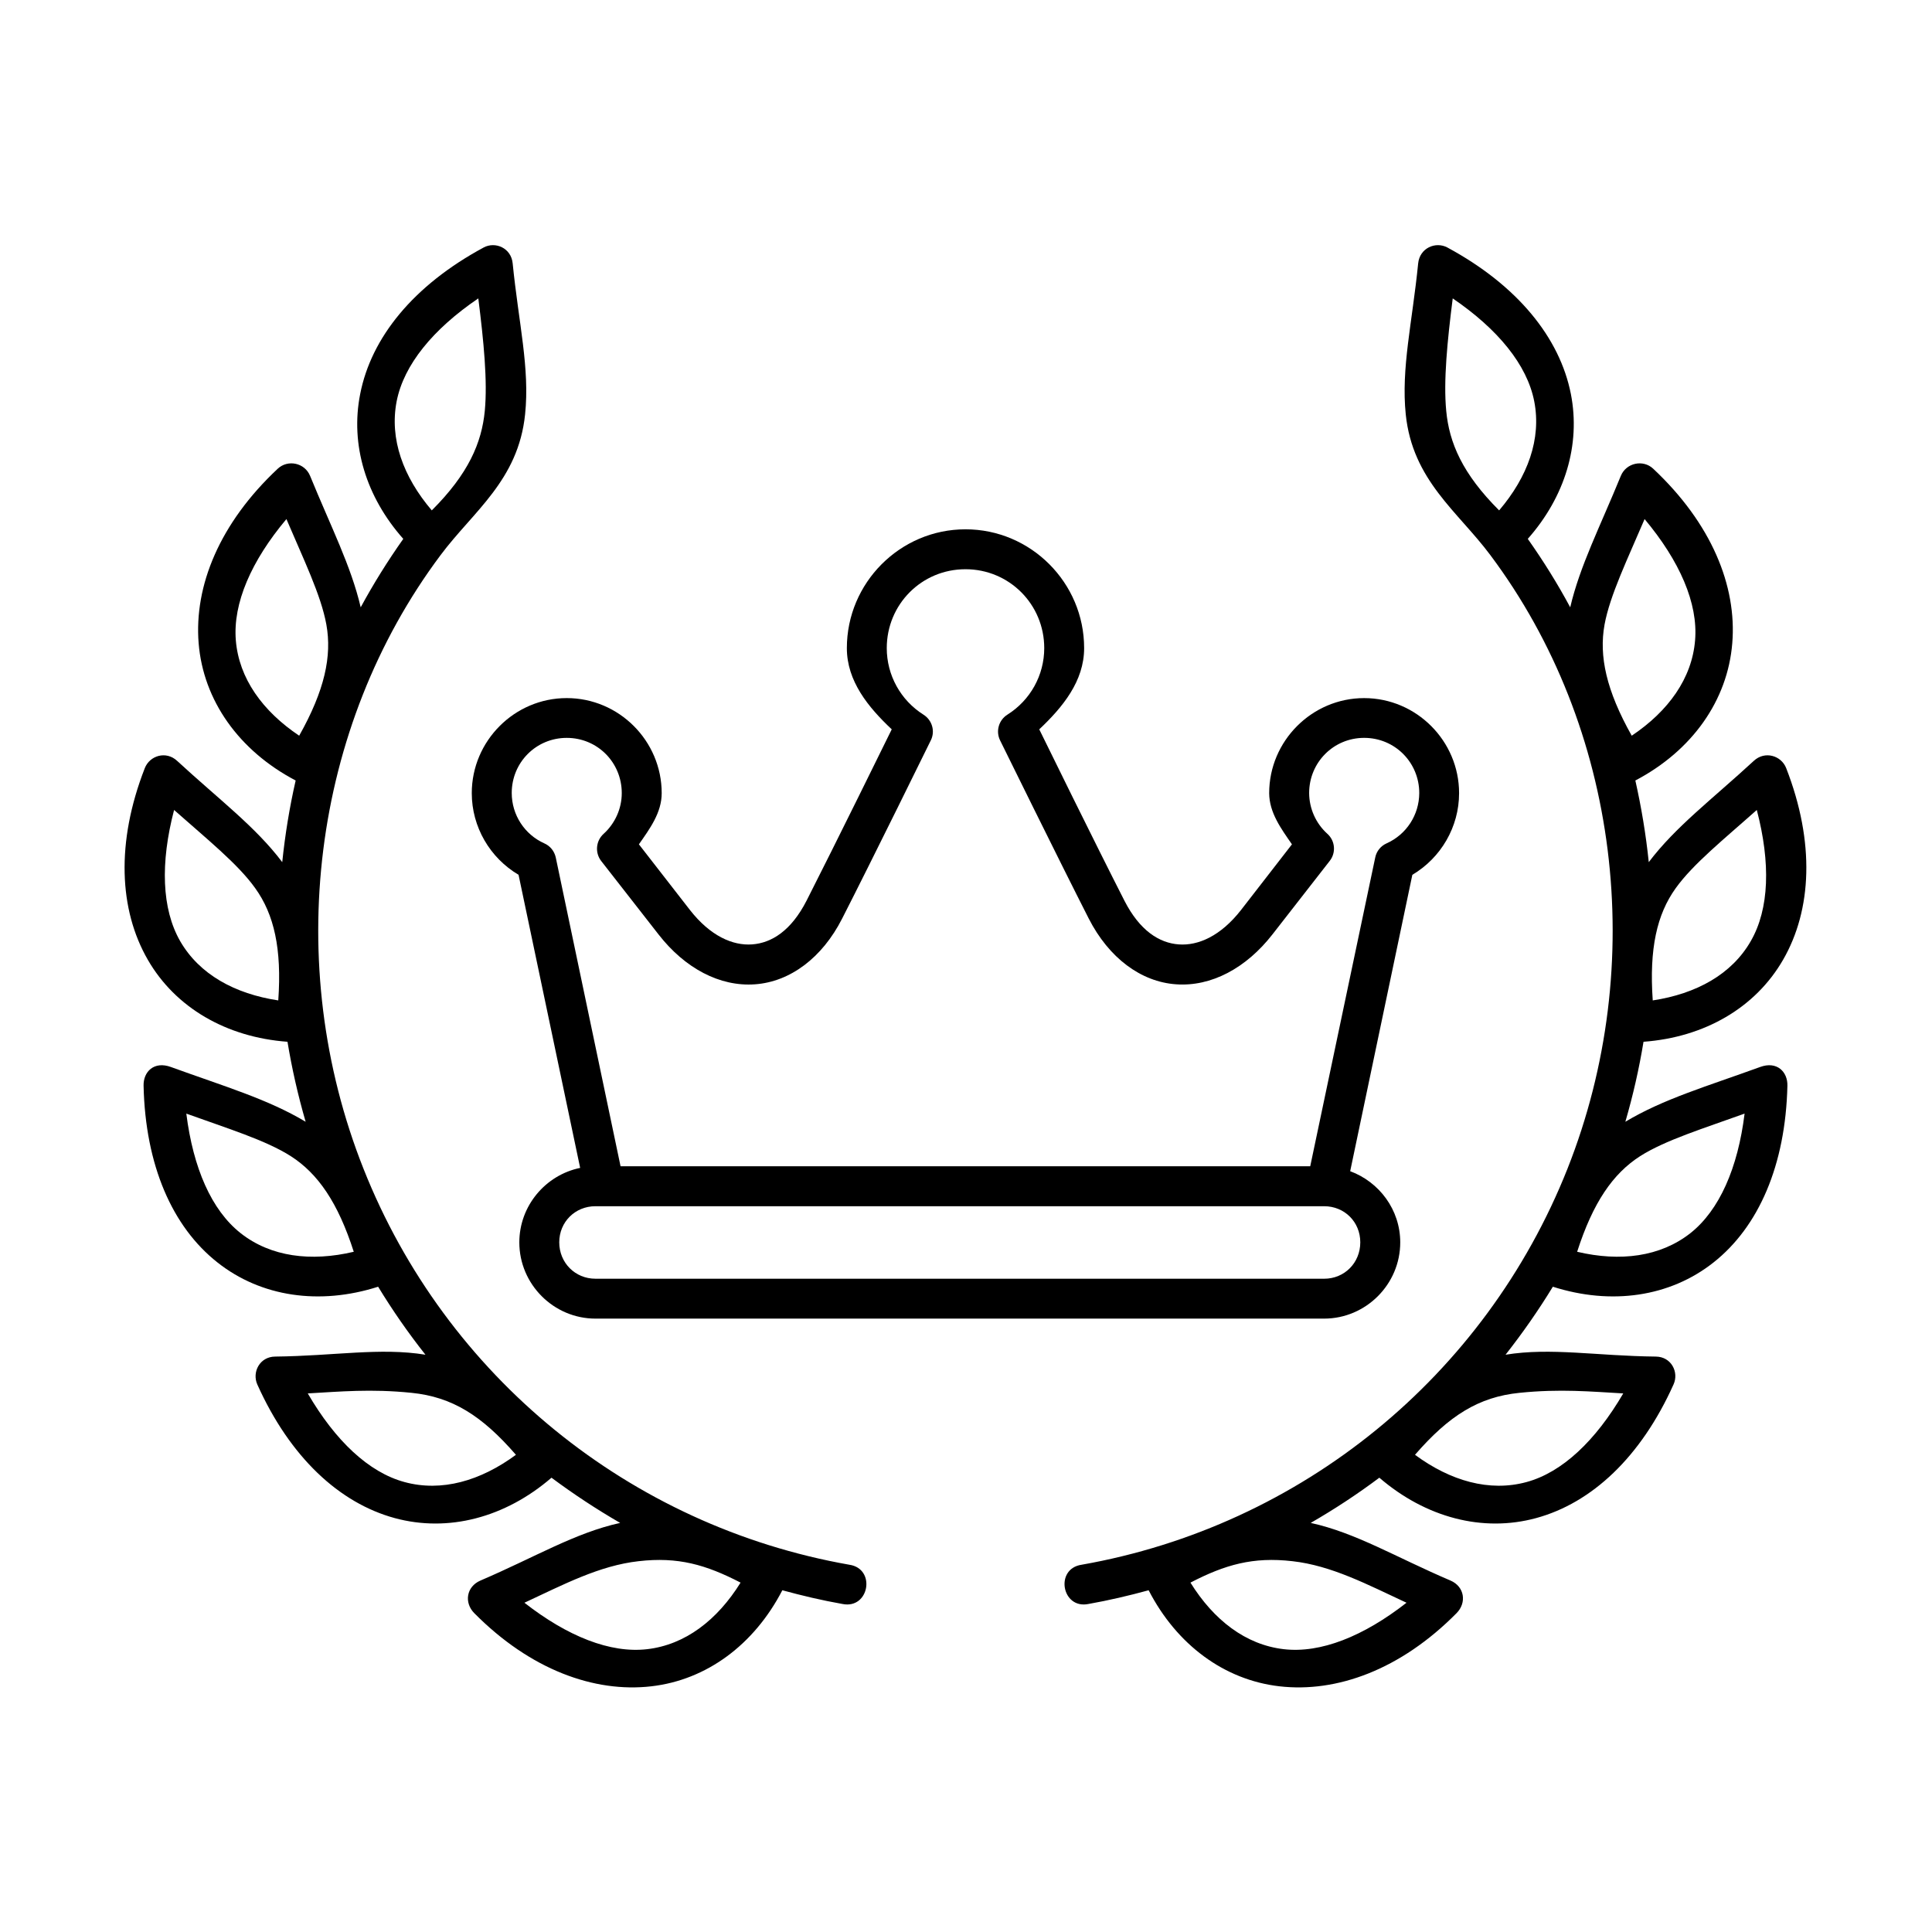
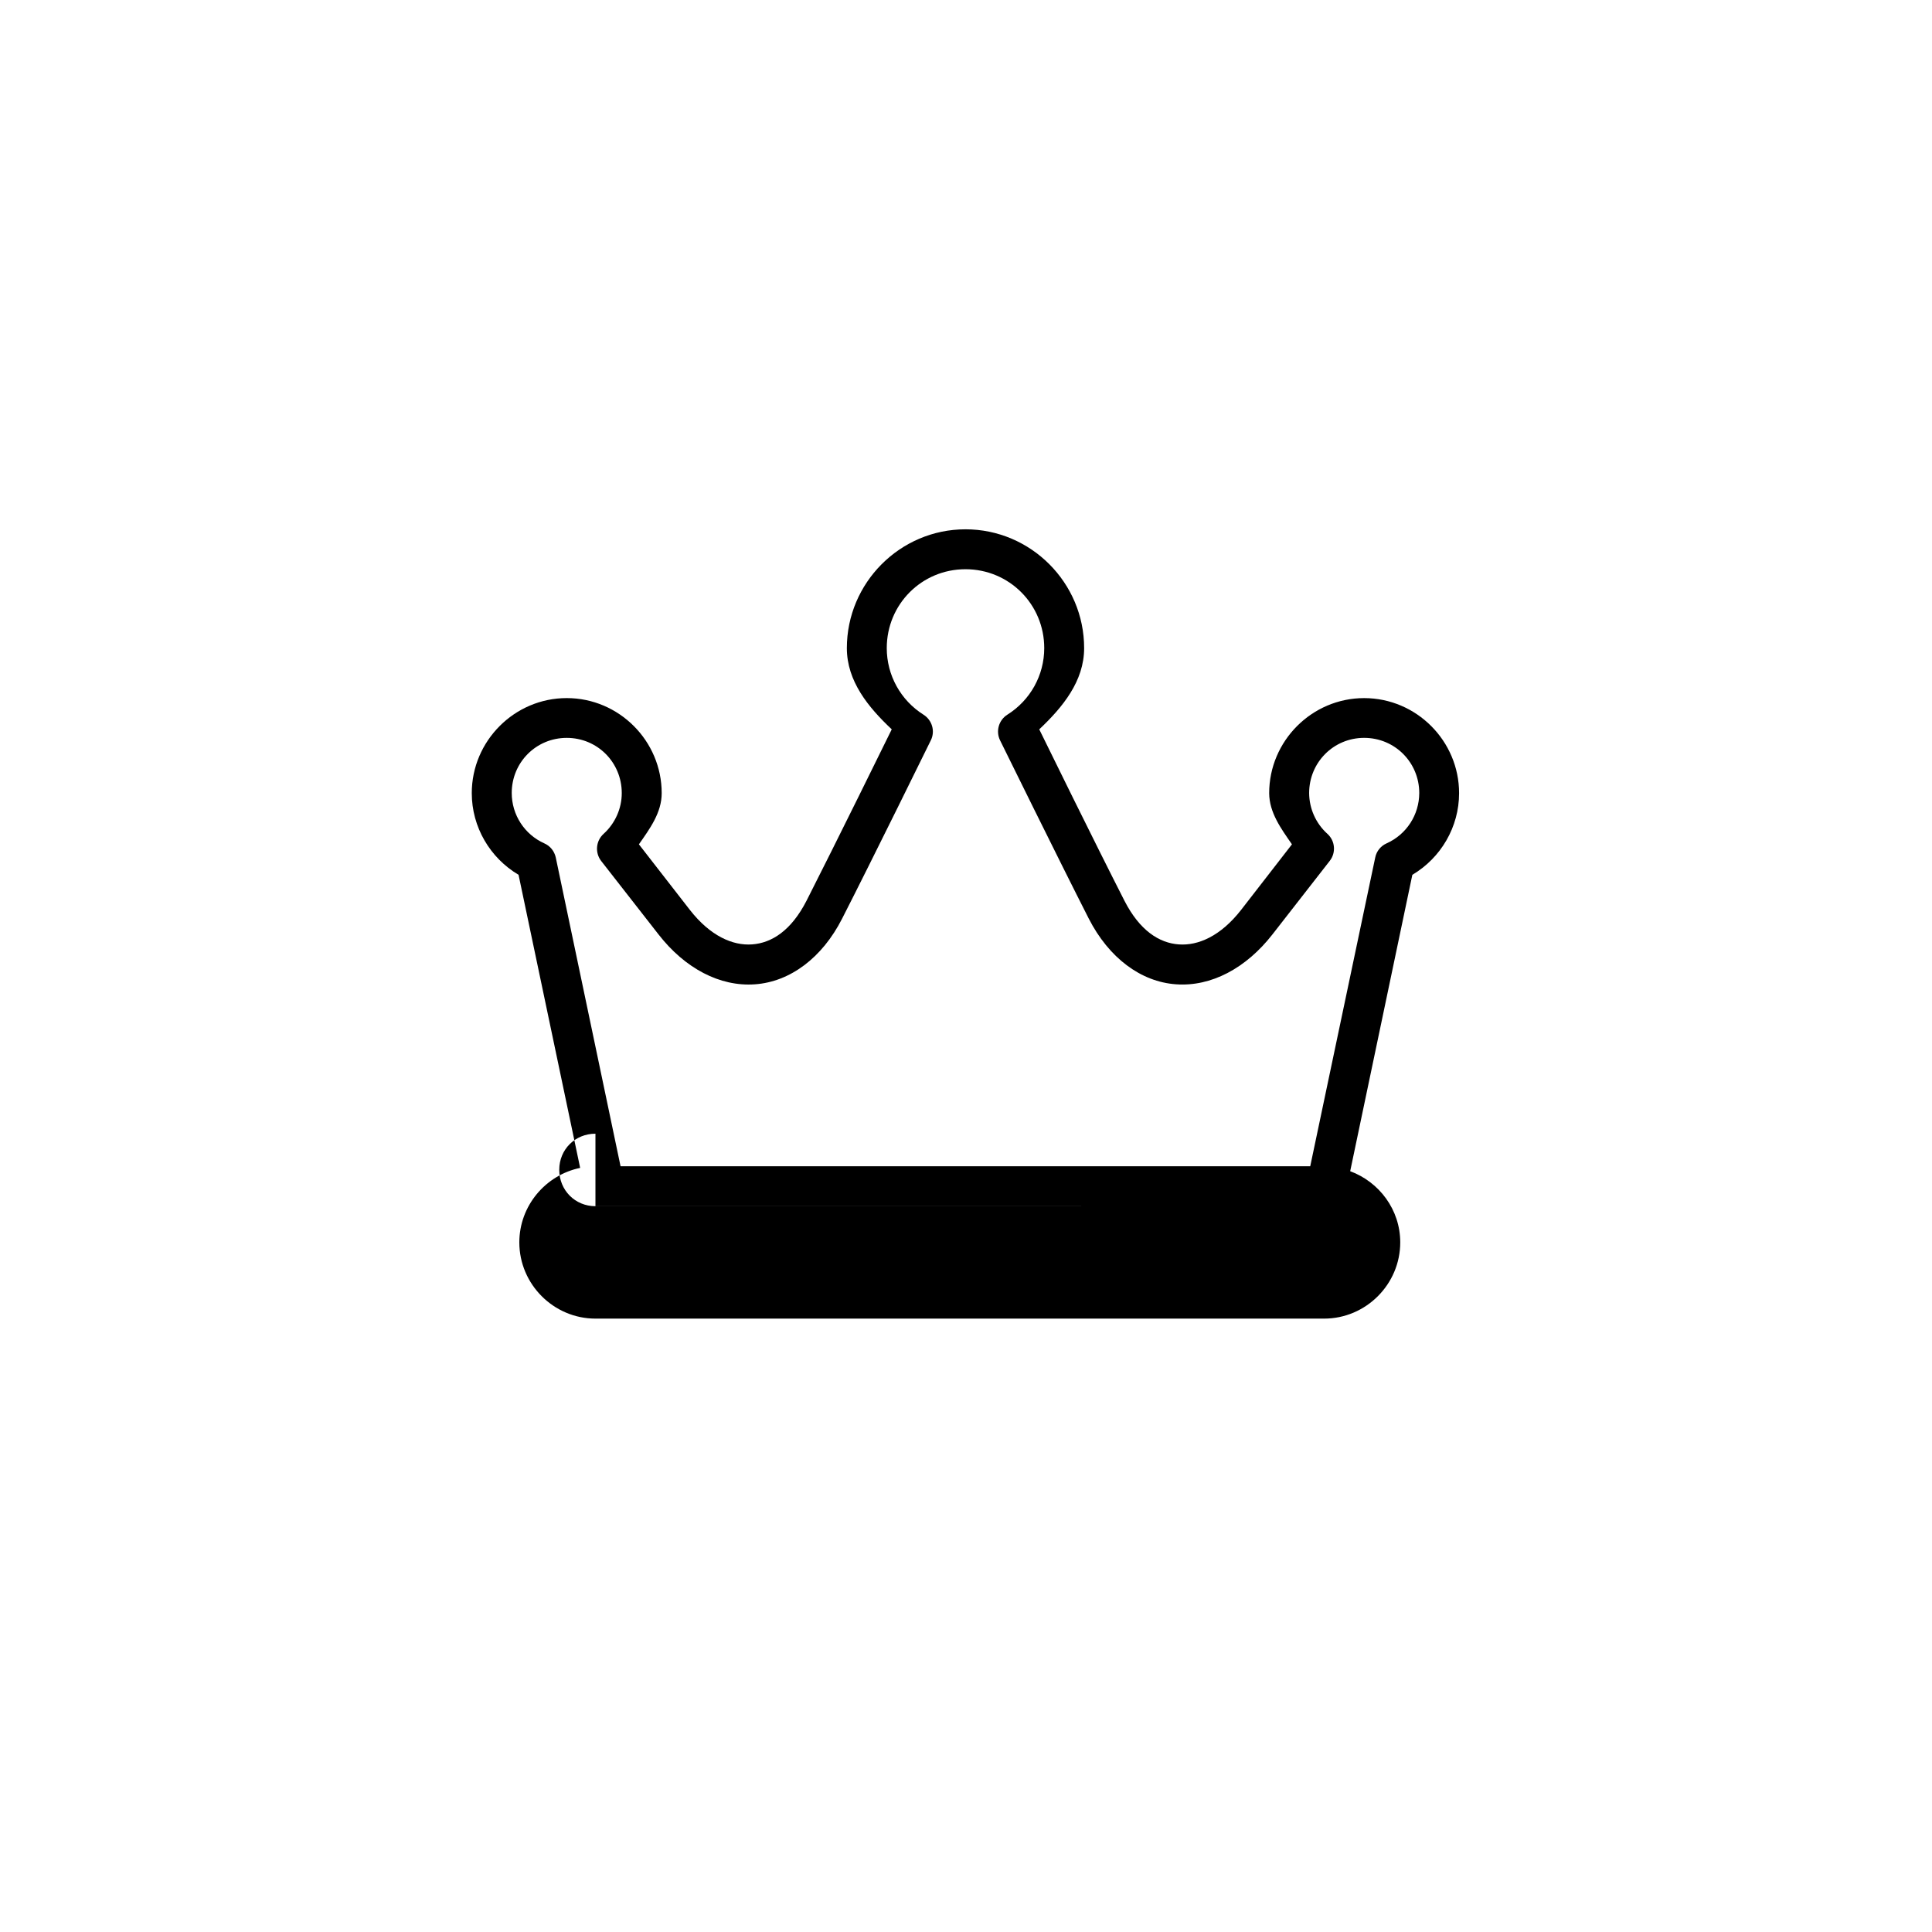
<svg xmlns="http://www.w3.org/2000/svg" fill="#000000" width="800px" height="800px" version="1.1" viewBox="144 144 512 512">
  <g>
-     <path d="m301.8 463.66h193.1c5.426 0 9.59 4.176 9.59 9.566 0 5.418-4.164 9.652-9.59 9.652l-193.1-0.004c-5.394 0-9.594-4.231-9.594-9.652 0.004-5.387 4.195-9.562 9.594-9.562zm98.059-168.81c11.598 0 20.875 9.305 20.875 20.902 0 7.176-3.68 13.816-9.77 17.641-2.305 1.457-3.125 4.406-1.926 6.824 0 0 15.629 31.777 23.5 47.23 5.309 10.383 13.781 16.742 23.113 17.402 9.305 0.676 18.578-4.254 25.57-13.234l15.16-19.453c1.723-2.176 1.465-5.328-0.609-7.191-3.055-2.75-4.809-6.68-4.836-10.793 0-8.133 6.473-14.637 14.578-14.637 8.133 0 14.605 6.504 14.605 14.637-0.027 5.777-3.383 10.965-8.66 13.324-1.516 0.672-2.66 2.043-3 3.711l-17.234 81.863h-182.77l-17.176-81.863c-0.379-1.668-1.484-3.039-3.027-3.711-5.258-2.356-8.637-7.574-8.637-13.352 0-8.129 6.481-14.605 14.578-14.605 8.133 0 14.582 6.504 14.582 14.637 0 4.113-1.785 8.051-4.812 10.793-2.066 1.863-2.328 5.016-0.645 7.191l15.188 19.453c6.977 8.98 16.246 13.906 25.57 13.234 9.305-0.66 17.816-7.019 23.09-17.402 7.898-15.449 23.5-47.23 23.5-47.23 1.219-2.426 0.375-5.367-1.93-6.824-6.062-3.824-9.734-10.461-9.734-17.641 0.004-11.602 9.246-20.906 20.855-20.906zm0-10.578c-17.324 0-31.434 14.176-31.434 31.488 0 8.75 5.66 15.656 11.895 21.52-1.082 2.215-15.074 30.672-22.57 45.398-4.082 7.984-9.27 11.223-14.43 11.594-5.133 0.379-11.078-2.211-16.48-9.117l-13.523-17.402c2.918-4.172 6.039-8.398 6.039-13.562 0-13.844-11.312-25.191-25.168-25.191-13.844 0-25.164 11.352-25.164 25.191 0 8.957 4.812 17.145 12.398 21.641l16.324 77.672c-9.18 1.891-16.121 10.059-16.121 19.738 0 11.105 9.102 20.203 20.176 20.203h193.1c11.078 0 20.176-9.098 20.176-20.203 0-8.664-5.57-16.012-13.266-18.863l16.473-78.543c7.578-4.496 12.387-12.684 12.387-21.641 0-13.844-11.312-25.191-25.164-25.191-13.828 0-25.164 11.352-25.164 25.191 0.027 5.168 3.152 9.395 6.035 13.562l-13.496 17.402c-5.394 6.906-11.348 9.5-16.504 9.117-5.133-0.371-10.324-3.609-14.402-11.594-7.523-14.727-21.492-43.184-22.566-45.398 6.207-5.859 11.895-12.77 11.895-21.52 0.012-17.324-14.129-31.492-31.441-31.492z" fill-rule="evenodd" />
-     <path d="m340.26 563.41c-6.18 9.941-14.66 16.469-24.75 17.641-9.773 1.137-21.109-3.383-32.535-12.309 10.344-4.809 19.855-9.852 30.289-11.012 10.41-1.199 17.816 0.93 26.996 5.68zm-87.203-50.297c10.789 1.086 18.656 6.039 27.672 16.426-9.422 6.938-19.711 9.887-29.508 7.227-9.504-2.562-18.367-10.961-25.66-23.496 8.547-0.48 16.703-1.258 27.496-0.156zm-59.68-73.996c10.727 3.879 21.047 7.031 27.699 11.285 7.172 4.606 12.473 12.25 16.676 25.332-11.371 2.688-22.012 1.344-29.977-4.926-7.727-6.094-12.59-17.289-14.398-31.691zm-3.242-80.469c8.547 7.586 16.945 14.312 21.52 20.758 4.961 6.906 7.059 15.977 6.09 29.715-11.566-1.754-20.926-6.914-26.004-15.719-4.894-8.539-5.277-20.727-1.605-34.754zm29.77-77.086c4.461 10.496 9.188 20.176 10.586 27.957 1.516 8.367-0.465 17.473-7.203 29.449-9.699-6.504-15.977-15.191-16.793-25.309-0.785-9.793 4.078-20.988 13.41-32.098zm50.852-58.484c1.426 11.312 2.473 21.898 1.719 29.797-0.816 8.453-4.316 16.676-14.047 26.383-7.586-8.891-11.25-18.949-9.309-28.926 1.895-9.648 9.617-19.086 21.637-27.254zm1.395-13.477c-18.598 10.031-29.793 23.875-32.703 38.832-2.66 13.445 1.547 27.238 11.426 38.375-4.141 5.859-7.902 11.895-11.285 18.137-2.57-10.996-7.902-21.352-13.414-34.84-1.426-3.469-5.891-4.398-8.57-1.891-15.43 14.453-22.184 31.047-20.965 46.238 1.227 15.16 10.668 28.488 25.711 36.387-1.629 7.144-2.801 14.348-3.555 21.637-7.082-9.387-16.703-16.559-27.871-26.852-2.918-2.711-7.234-1.398-8.547 1.926-7.695 19.703-6.824 37.586 0.785 50.785 7.32 12.719 20.848 20.555 37.023 21.746 1.176 7.121 2.777 14.176 4.812 21.199-10.066-6.027-21.52-9.359-35.715-14.516-4.461-1.633-7.32 1.254-7.234 4.961 0.469 21.109 7.613 37.41 19.594 46.848 11.547 9.129 27.055 11.375 42.566 6.422 3.816 6.269 7.984 12.266 12.539 18.02-12.012-1.961-24.168 0.324-39.828 0.492-4.109 0.027-6.18 4.141-4.727 7.402 8.66 19.273 21.719 31.398 36.414 35.402 14.164 3.848 29.27-0.117 41.543-10.703 5.84 4.344 11.902 8.34 18.199 11.98-11.957 2.625-22.543 9.07-37.031 15.277-3.734 1.605-4.371 5.867-1.633 8.637 14.863 15.008 31.809 21.137 46.938 19.387 14.605-1.684 27.207-10.988 34.703-25.453 5.246 1.434 10.52 2.68 15.941 3.637 7.094 1.438 8.957-9.359 1.812-10.402-58.23-10.262-106.97-49.973-128.75-104.94-21.523-54.199-13.703-117.01 20.434-162.63 8.66-11.598 20.59-19.793 22.391-37.293 1.281-12.219-1.723-24.285-3.293-40.023-0.391-4.062-4.594-5.871-7.711-4.188z" />
-     <path d="m459.48 563.41c6.18 9.941 14.637 16.469 24.727 17.641 9.762 1.137 21.109-3.383 32.535-12.309-10.352-4.809-19.852-9.852-30.262-11.012-10.41-1.199-17.844 0.93-27 5.68zm87.207-50.297c-10.828 1.086-18.688 6.039-27.699 16.426 9.41 6.938 19.734 9.887 29.535 7.227 9.473-2.562 18.34-10.961 25.656-23.496-8.543-0.48-16.707-1.258-27.492-0.156zm59.648-73.996c-10.73 3.879-21.027 7.031-27.699 11.285-7.172 4.606-12.477 12.25-16.676 25.332 11.402 2.688 22.023 1.344 30.004-4.926 7.699-6.094 12.594-17.289 14.371-31.691zm3.234-80.469c-8.508 7.586-16.906 14.312-21.508 20.758-4.953 6.906-7.031 15.977-6.066 29.715 11.547-1.754 20.938-6.914 25.98-15.719 4.926-8.539 5.273-20.727 1.594-34.754zm-29.734-77.086c-4.469 10.496-9.18 20.176-10.613 27.957-1.516 8.367 0.469 17.473 7.203 29.449 9.707-6.504 15.977-15.191 16.793-25.309 0.812-9.793-4.086-20.988-13.383-32.098zm-50.848-58.484c-1.434 11.312-2.484 21.898-1.723 29.797 0.789 8.453 4.289 16.676 14.023 26.383 7.578-8.891 11.25-18.949 9.297-28.926-1.887-9.648-9.617-19.086-21.598-27.254zm-1.398-13.477c18.566 10.031 29.766 23.875 32.715 38.832 2.621 13.445-1.574 27.238-11.426 38.375 4.137 5.859 7.898 11.895 11.246 18.137 2.57-10.996 7.902-21.352 13.414-34.84 1.434-3.469 5.918-4.398 8.574-1.891 15.418 14.453 22.211 31.047 20.957 46.238-1.219 15.16-10.637 28.488-25.684 36.387 1.605 7.144 2.801 14.348 3.555 21.637 7.094-9.387 16.676-16.559 27.848-26.852 2.918-2.711 7.262-1.398 8.566 1.926 7.676 19.703 6.801 37.586-0.812 50.785-7.316 12.719-20.82 20.555-36.996 21.746-1.164 7.121-2.769 14.176-4.812 21.199 10.031-6.027 21.52-9.359 35.719-14.516 4.43-1.633 7.316 1.254 7.227 4.961-0.492 21.109-7.637 37.41-19.594 46.848-11.547 9.129-27.055 11.375-42.566 6.422-3.824 6.269-8.016 12.266-12.535 18.02 12.008-1.961 24.137 0.324 39.816 0.492 4.113 0.027 6.188 4.141 4.695 7.402-8.656 19.273-21.691 31.398-36.414 35.402-14.133 3.848-29.242-0.117-41.543-10.703-5.801 4.344-11.867 8.34-18.191 11.98 11.98 2.625 22.531 9.07 37.051 15.277 3.734 1.605 4.344 5.867 1.605 8.637-14.84 15.008-31.785 21.137-46.945 19.387-14.605-1.684-27.195-10.988-34.66-25.453-5.25 1.434-10.551 2.68-15.953 3.637-7.082 1.438-8.98-9.359-1.801-10.402 58.223-10.262 106.94-49.973 128.75-104.94 21.484-54.199 13.703-117.01-20.445-162.63-8.66-11.598-20.605-19.793-22.414-37.293-1.254-12.219 1.719-24.285 3.293-40.023 0.418-4.062 4.609-5.871 7.762-4.188z" />
+     <path d="m301.8 463.66h193.1l-193.1-0.004c-5.394 0-9.594-4.231-9.594-9.652 0.004-5.387 4.195-9.562 9.594-9.562zm98.059-168.81c11.598 0 20.875 9.305 20.875 20.902 0 7.176-3.68 13.816-9.77 17.641-2.305 1.457-3.125 4.406-1.926 6.824 0 0 15.629 31.777 23.5 47.23 5.309 10.383 13.781 16.742 23.113 17.402 9.305 0.676 18.578-4.254 25.57-13.234l15.16-19.453c1.723-2.176 1.465-5.328-0.609-7.191-3.055-2.75-4.809-6.68-4.836-10.793 0-8.133 6.473-14.637 14.578-14.637 8.133 0 14.605 6.504 14.605 14.637-0.027 5.777-3.383 10.965-8.66 13.324-1.516 0.672-2.66 2.043-3 3.711l-17.234 81.863h-182.77l-17.176-81.863c-0.379-1.668-1.484-3.039-3.027-3.711-5.258-2.356-8.637-7.574-8.637-13.352 0-8.129 6.481-14.605 14.578-14.605 8.133 0 14.582 6.504 14.582 14.637 0 4.113-1.785 8.051-4.812 10.793-2.066 1.863-2.328 5.016-0.645 7.191l15.188 19.453c6.977 8.98 16.246 13.906 25.57 13.234 9.305-0.66 17.816-7.019 23.09-17.402 7.898-15.449 23.5-47.23 23.5-47.23 1.219-2.426 0.375-5.367-1.93-6.824-6.062-3.824-9.734-10.461-9.734-17.641 0.004-11.602 9.246-20.906 20.855-20.906zm0-10.578c-17.324 0-31.434 14.176-31.434 31.488 0 8.75 5.66 15.656 11.895 21.52-1.082 2.215-15.074 30.672-22.57 45.398-4.082 7.984-9.27 11.223-14.43 11.594-5.133 0.379-11.078-2.211-16.48-9.117l-13.523-17.402c2.918-4.172 6.039-8.398 6.039-13.562 0-13.844-11.312-25.191-25.168-25.191-13.844 0-25.164 11.352-25.164 25.191 0 8.957 4.812 17.145 12.398 21.641l16.324 77.672c-9.18 1.891-16.121 10.059-16.121 19.738 0 11.105 9.102 20.203 20.176 20.203h193.1c11.078 0 20.176-9.098 20.176-20.203 0-8.664-5.57-16.012-13.266-18.863l16.473-78.543c7.578-4.496 12.387-12.684 12.387-21.641 0-13.844-11.312-25.191-25.164-25.191-13.828 0-25.164 11.352-25.164 25.191 0.027 5.168 3.152 9.395 6.035 13.562l-13.496 17.402c-5.394 6.906-11.348 9.5-16.504 9.117-5.133-0.371-10.324-3.609-14.402-11.594-7.523-14.727-21.492-43.184-22.566-45.398 6.207-5.859 11.895-12.77 11.895-21.52 0.012-17.324-14.129-31.492-31.441-31.492z" fill-rule="evenodd" />
  </g>
</svg>